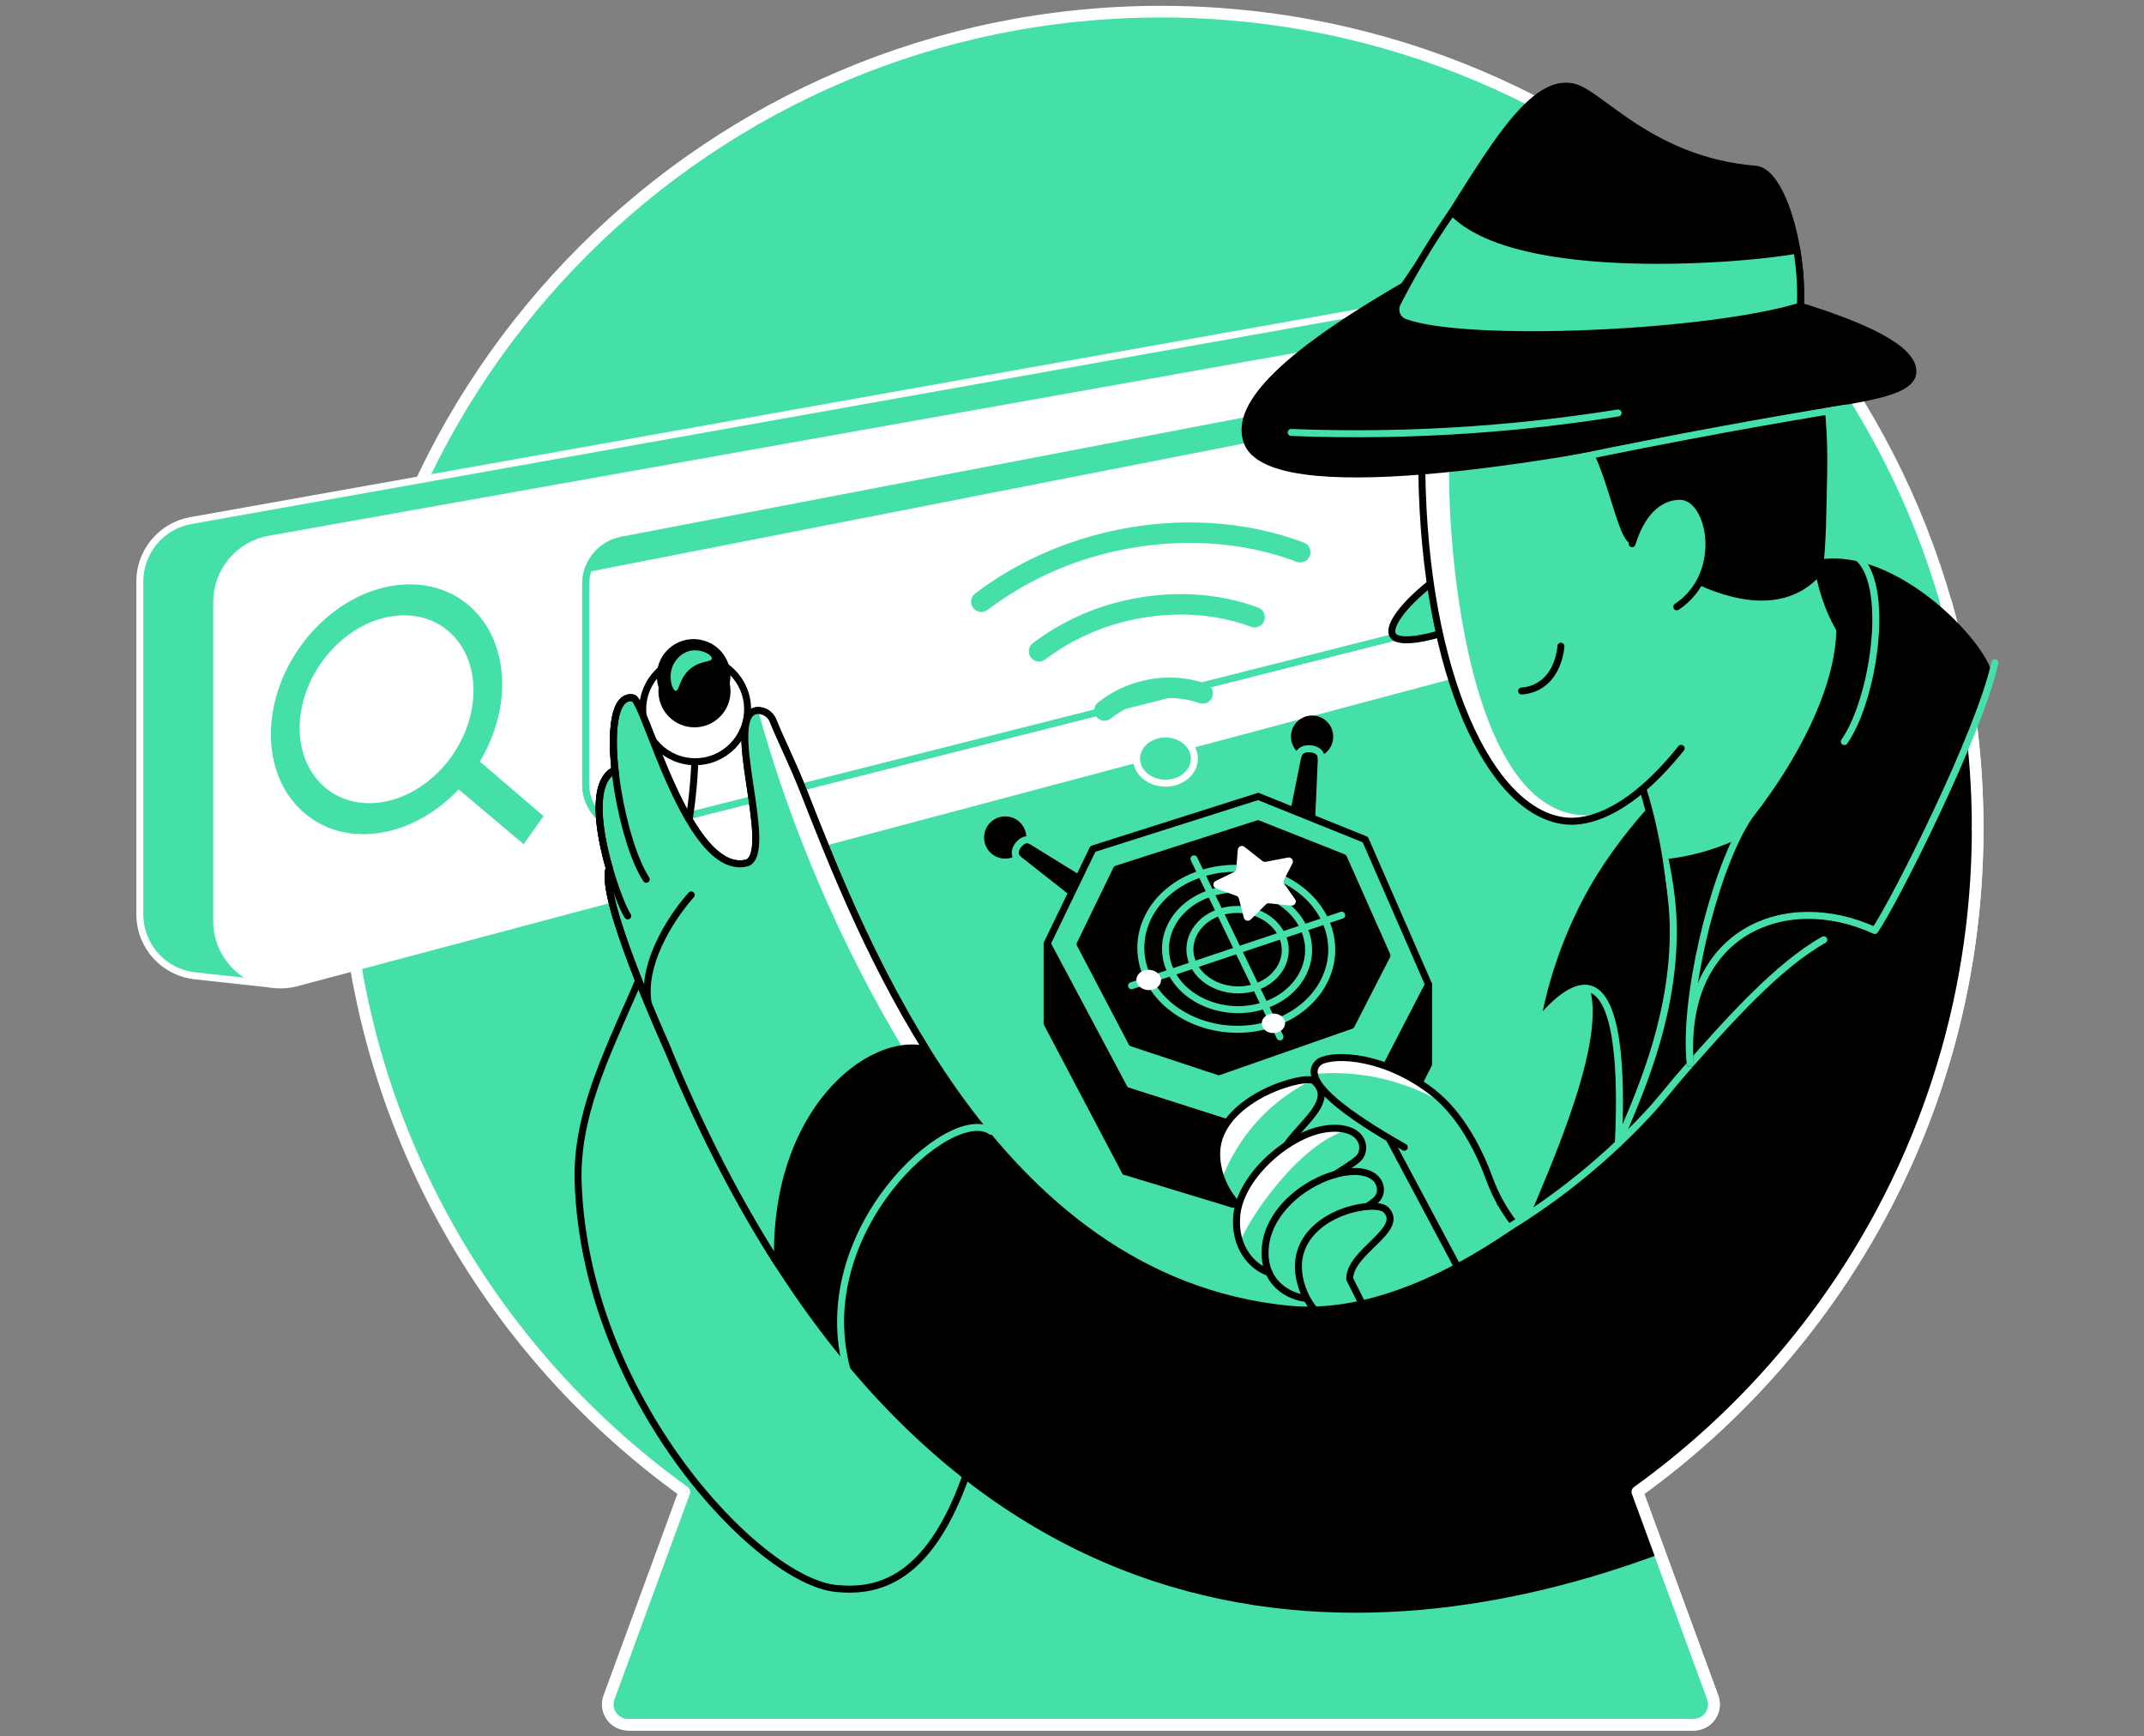
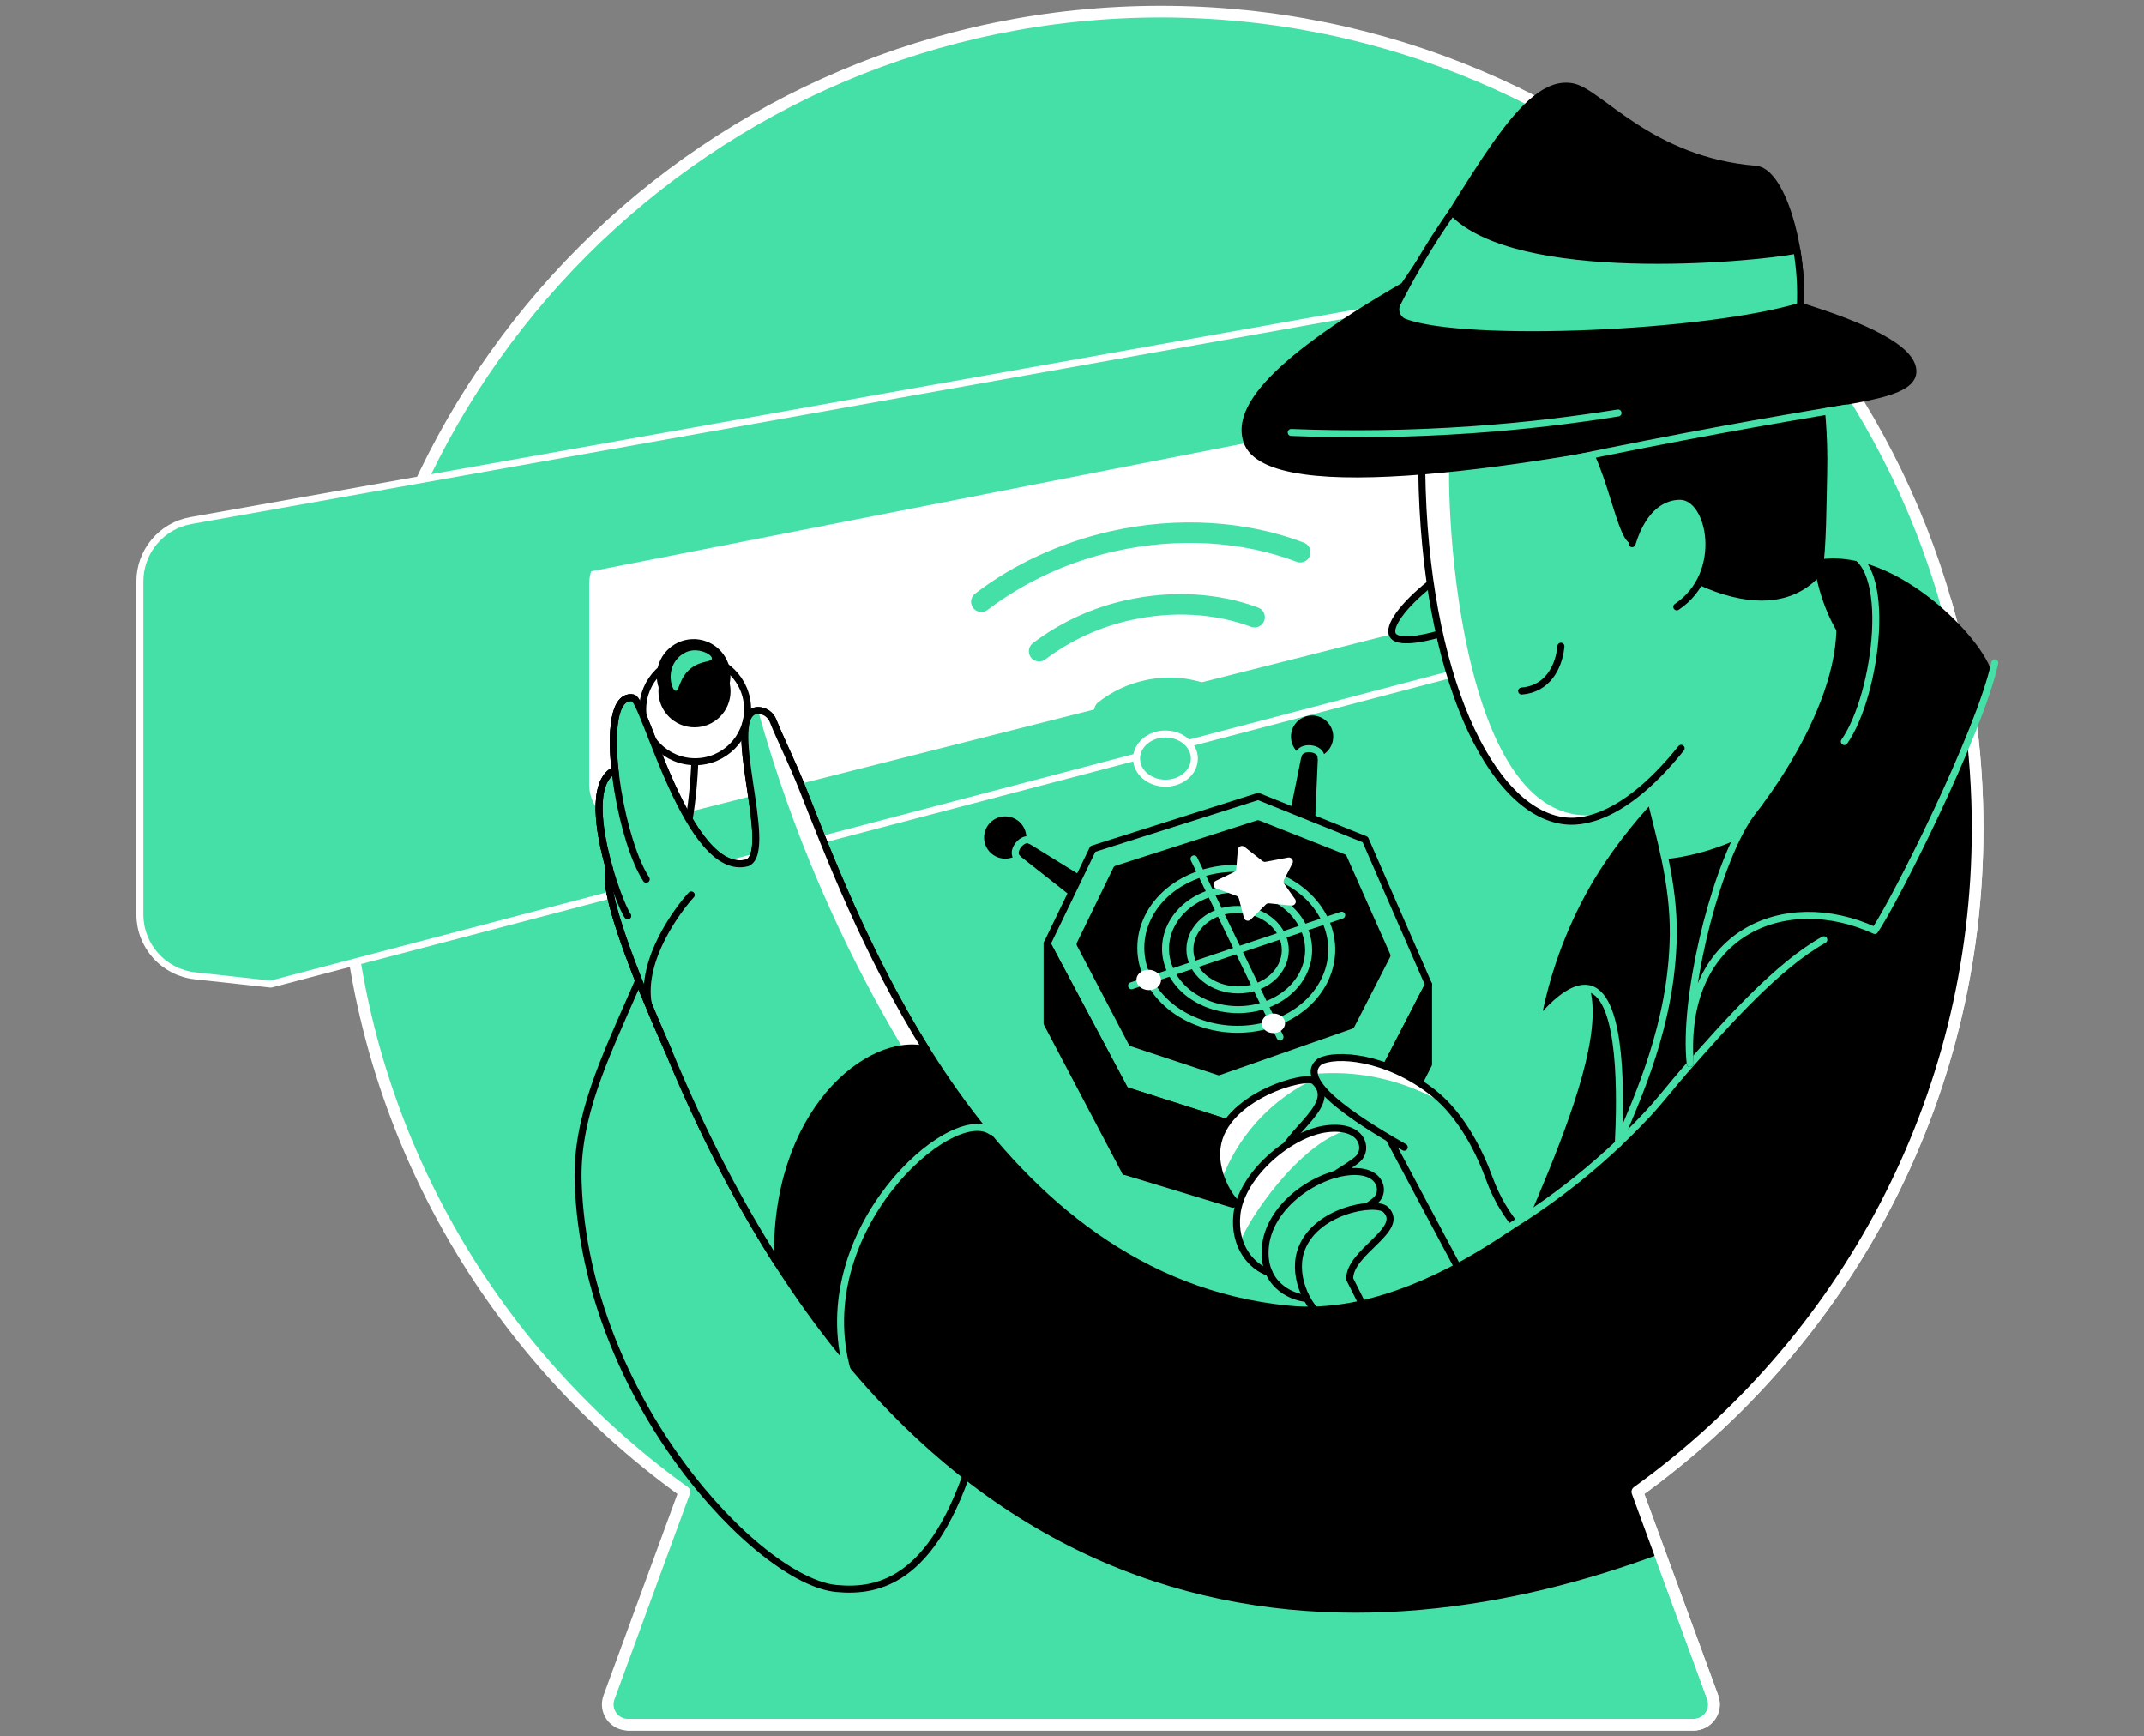
<svg xmlns="http://www.w3.org/2000/svg" width="368" height="298" viewBox="0 0 368 298" fill="none">
  <rect x="0" y="0" width="368" height="298" fill="#808080" stroke="none" />
  <path d="M339.447 142.195C339.447 64.76 276.681 2 199.256 2C121.831 2 59.061 64.76 59.061 142.195C59.061 189.087 82.112 230.579 117.475 256.024L104.529 291.31C104.336 291.836 104.272 292.402 104.344 292.959C104.416 293.515 104.621 294.046 104.942 294.507C105.263 294.967 105.69 295.343 106.188 295.603C106.685 295.863 107.238 295.999 107.799 296H290.706C291.267 296 291.82 295.864 292.318 295.604C292.816 295.344 293.244 294.968 293.566 294.508C293.887 294.048 294.093 293.517 294.166 292.96C294.238 292.403 294.175 291.837 293.983 291.31L281.037 256.027C316.397 230.579 339.447 189.087 339.447 142.195Z" fill="#45E0A8" stroke="white" stroke-width="2" stroke-linecap="round" stroke-linejoin="round" />
  <path d="M327.816 118.114C328.52 118.353 329.926 120.347 332.872 122.273C334.618 123.418 336.477 124.378 338.42 125.139C338.677 127.27 339.011 130.434 339.226 134.28C339.826 144.954 339.247 155.662 337.499 166.209C335.924 176.472 327.5 207 312.5 224L253.725 230.427C258.725 214.391 280.154 176.468 271.217 166.437C267.216 161.944 325.373 117.281 327.816 118.114Z" fill="black" />
  <path d="M298.072 102.879L46.498 168.895L33.458 167.467C30.859 167.184 28.456 165.951 26.71 164.004C24.964 162.057 23.999 159.534 24 156.92V99.789C24 97.298 24.877 94.886 26.476 92.977C28.075 91.067 30.295 89.781 32.748 89.343L298.072 42.075V102.879Z" fill="#45E0A8" stroke="white" stroke-width="1.2" stroke-linecap="round" stroke-linejoin="round" />
-   <path d="M37.195 103.333V158.073C37.195 159.751 37.58 161.408 38.322 162.913C39.063 164.419 40.141 165.734 41.472 166.757C42.803 167.78 44.351 168.483 45.996 168.813C47.642 169.142 49.342 169.088 50.964 168.656L298.072 102.88V47.679L46.228 92.536C43.694 92.987 41.4 94.317 39.748 96.292C38.096 98.266 37.193 100.759 37.195 103.333Z" fill="white" stroke="white" stroke-width="1.2" stroke-linecap="round" stroke-linejoin="round" />
  <path d="M298.071 94.501L110.025 142.047C108.9 142.332 107.726 142.356 106.591 142.118C105.456 141.88 104.39 141.387 103.474 140.675C102.559 139.963 101.818 139.051 101.308 138.009C100.798 136.968 100.532 135.823 100.531 134.664V100.186C100.531 98.414 101.149 96.696 102.278 95.33C103.408 93.964 104.978 93.034 106.72 92.701L298.071 56.054V94.501Z" fill="#45E0A8" stroke="#45E0A8" stroke-width="1.2" stroke-linecap="round" stroke-linejoin="round" />
  <path d="M298.072 58.92L101.013 97.532C100.697 98.381 100.535 99.28 100.535 100.186V134.66C100.536 135.82 100.802 136.964 101.312 138.006C101.822 139.048 102.562 139.959 103.478 140.671C104.393 141.383 105.459 141.877 106.594 142.115C107.729 142.353 108.904 142.328 110.028 142.044L298.072 94.501V58.92Z" fill="white" stroke="#45E0A8" stroke-width="1.2" stroke-linecap="round" stroke-linejoin="round" />
  <path d="M82.361 130.687L82.333 130.726C87.994 121.377 87.428 109.999 80.621 104.029C73.055 97.398 60.495 99.775 52.563 109.616C44.477 119.637 44.477 133.275 52.563 139.801C59.898 145.725 71.198 143.556 78.828 135.36L78.733 135.486L89.885 144.881L93.285 140.057L82.361 130.687ZM77.087 130.388C71.398 137.839 61.969 140.135 55.992 135.311C49.916 130.388 49.916 120.146 55.992 112.612C61.969 105.228 71.398 103.425 77.087 108.414C82.667 113.322 82.667 123.068 77.087 130.388V130.388Z" fill="#45E0A8" />
  <path d="M211.959 175.192L172.499 144.118C172.44 144.081 172.389 144.031 172.35 143.973C172.312 143.914 172.286 143.847 172.276 143.778C172.265 143.708 172.27 143.637 172.29 143.57C172.31 143.502 172.344 143.44 172.39 143.387C172.498 143.299 172.631 143.249 172.77 143.243C172.909 143.237 173.046 143.277 173.16 143.355L216.54 170.119C218.361 171.24 218.899 173.346 217.76 174.823C216.533 176.44 213.745 176.62 211.959 175.174V175.192Z" fill="black" stroke="black" stroke-width="1.2" stroke-linecap="round" stroke-linejoin="round" />
  <path d="M175.488 143.556C175.84 144.853 174.919 145.982 173.456 146.08C171.993 146.178 170.513 145.215 170.165 143.918C169.817 142.62 170.728 141.474 172.204 141.376C173.681 141.277 175.147 142.258 175.488 143.556Z" fill="black" stroke="black" stroke-width="1.2" stroke-linecap="round" stroke-linejoin="round" />
  <path d="M216.171 168.621L224.676 126.391C224.712 126.255 224.797 126.138 224.915 126.062C225.032 125.986 225.174 125.956 225.313 125.979C225.434 125.989 225.548 126.044 225.631 126.134C225.714 126.224 225.76 126.342 225.759 126.465L223.91 168.716C223.829 170.565 222.036 172.151 219.891 172.267C217.542 172.407 215.749 170.653 216.171 168.621Z" fill="black" stroke="black" stroke-width="1.2" stroke-linecap="round" stroke-linejoin="round" />
  <path d="M223.221 127.825C223.666 128.291 224.265 128.581 224.906 128.641C225.548 128.702 226.19 128.53 226.715 128.156C226.97 127.997 227.187 127.786 227.352 127.536C227.517 127.287 227.627 127.004 227.674 126.709C227.72 126.413 227.703 126.111 227.623 125.822C227.542 125.534 227.401 125.266 227.208 125.037C226.765 124.567 226.168 124.273 225.526 124.209C224.884 124.144 224.24 124.313 223.713 124.685C222.605 125.462 222.387 126.865 223.221 127.825Z" fill="black" stroke="black" stroke-width="1.2" stroke-linecap="round" stroke-linejoin="round" />
  <path d="M215.957 136.682L187.583 145.69L179.725 161.955L193.121 187.101L211.618 193.007L237.562 183.743L245.206 168.965L234.342 144.086L215.957 136.682Z" fill="#45E0A8" stroke="black" stroke-width="1.2" stroke-linecap="round" stroke-linejoin="round" />
  <path d="M215.918 141.369L191.651 149.156L185.393 162.032L194.281 178.993L209.192 183.929L231.919 175.976L238.065 163.99L230.597 147.181L215.918 141.369Z" fill="black" stroke="black" stroke-width="1.2" stroke-linecap="round" stroke-linejoin="round" />
  <path d="M223.766 159.254C226.202 164.528 223.214 170.414 217.085 172.523C210.957 174.633 203.725 172.172 201.046 166.898C198.338 161.526 201.362 155.387 207.786 153.281C214.139 151.185 221.29 153.906 223.766 159.254Z" stroke="#45E0A8" stroke-width="1.2" stroke-linecap="round" stroke-linejoin="round" />
  <path d="M220.028 160.509C221.684 164.025 219.676 167.988 215.563 169.394C211.449 170.8 206.629 169.127 204.874 165.597C203.12 162.067 205.113 157.96 209.364 156.557C213.615 155.154 218.358 156.951 220.028 160.509Z" stroke="#45E0A8" stroke-width="1.2" stroke-linecap="round" stroke-linejoin="round" />
  <path d="M227.485 158.006C230.674 164.996 226.698 172.812 218.572 175.625C210.356 178.469 200.764 175.213 197.174 168.181C193.5 160.991 197.526 152.75 206.168 149.944C214.694 147.177 224.222 150.865 227.485 158.006Z" stroke="#45E0A8" stroke-width="1.2" stroke-linecap="round" stroke-linejoin="round" />
  <path d="M204.938 147.398L219.701 177.959" stroke="#45E0A8" stroke-width="1.2" stroke-linecap="round" stroke-linejoin="round" />
  <path d="M230.295 157.064L194.225 169.173" stroke="#45E0A8" stroke-width="1.2" stroke-linecap="round" stroke-linejoin="round" />
  <path d="M199.115 167.531C199.569 168.42 199.066 169.433 197.997 169.795C196.928 170.157 195.684 169.728 195.227 168.835C194.769 167.942 195.265 166.923 196.345 166.56C197.424 166.198 198.662 166.638 199.115 167.531Z" fill="white" />
  <path d="M220.429 174.981C220.84 175.835 220.344 176.813 219.321 177.168C218.298 177.523 217.131 177.122 216.712 176.268C216.294 175.413 216.793 174.425 217.824 174.07C218.854 173.715 220.017 174.123 220.429 174.981Z" fill="white" />
  <path d="M213.611 145.345L216.691 147.768C216.768 147.828 216.857 147.872 216.953 147.895C217.048 147.918 217.147 147.92 217.243 147.901L221.111 147.166C221.236 147.148 221.364 147.164 221.481 147.213C221.598 147.262 221.7 147.341 221.775 147.442C221.851 147.544 221.898 147.664 221.911 147.79C221.924 147.916 221.902 148.043 221.849 148.158L220.38 150.995C220.325 151.106 220.301 151.23 220.31 151.353C220.318 151.477 220.359 151.596 220.429 151.698L222.303 154.339C222.372 154.448 222.41 154.574 222.412 154.703C222.415 154.832 222.382 154.959 222.317 155.07C222.252 155.182 222.157 155.273 222.044 155.335C221.93 155.396 221.802 155.425 221.673 155.418L217.823 155.032C217.723 155.021 217.621 155.033 217.526 155.066C217.43 155.1 217.343 155.154 217.271 155.225L214.649 157.834C214.561 157.915 214.454 157.972 214.338 158C214.222 158.028 214.101 158.026 213.986 157.994C213.871 157.962 213.766 157.902 213.681 157.819C213.596 157.735 213.533 157.632 213.499 157.517L212.644 154.216C212.617 154.108 212.564 154.009 212.489 153.927C212.414 153.845 212.32 153.782 212.216 153.745L208.7 152.461C208.578 152.41 208.473 152.325 208.397 152.216C208.322 152.107 208.278 151.98 208.272 151.847C208.266 151.715 208.297 151.584 208.362 151.469C208.427 151.353 208.523 151.259 208.64 151.196L211.804 149.666C211.911 149.613 212.003 149.533 212.07 149.435C212.138 149.337 212.18 149.223 212.191 149.104L212.462 145.82C212.474 145.692 212.52 145.571 212.596 145.468C212.672 145.365 212.775 145.285 212.893 145.236C213.012 145.187 213.141 145.171 213.268 145.191C213.394 145.21 213.513 145.263 213.611 145.345V145.345Z" fill="white" />
  <path d="M193.121 187.1L179.725 161.954V175.621L193.121 201.052V187.1Z" fill="black" stroke="black" stroke-width="1.2" stroke-linecap="round" stroke-linejoin="round" />
  <path d="M193.121 187.101L211.618 193.007V206.674L193.121 201.052V187.101Z" fill="black" stroke="black" stroke-width="1.2" stroke-linecap="round" stroke-linejoin="round" />
  <path d="M237.562 183.743L211.618 193.007L230.731 231.732L273.207 225.748L237.562 183.743Z" fill="#45E0A8" stroke="black" stroke-width="1.2" stroke-linecap="round" stroke-linejoin="round" />
  <path d="M237.562 183.743L245.206 168.976V182.642L240.712 191.499C240.546 191.839 240.269 192.113 239.927 192.275C239.585 192.437 239.197 192.477 238.829 192.39C238.46 192.302 238.133 192.092 237.9 191.793C237.667 191.494 237.543 191.125 237.548 190.747L237.562 183.743Z" fill="black" stroke="black" stroke-width="1.2" stroke-linecap="round" stroke-linejoin="round" />
  <path d="M215.109 208.045C212.381 208.295 208.2 202.244 208.911 196.871C210.067 188.152 224.486 184.495 225.562 185.518C229.957 189.695 218.569 195.208 219.56 200.637C220.035 203.207 217.373 207.834 215.109 208.045Z" fill="#45E0A8" />
  <path d="M208.911 196.871C208.705 198.765 208.971 200.681 209.684 202.448C212.396 195.223 217.688 189.259 224.539 185.708C223.481 184.653 210.067 188.169 208.911 196.871Z" fill="white" />
  <path d="M233.012 185.209L251.232 219.409" stroke="black" stroke-width="1.2" stroke-linecap="round" stroke-linejoin="round" />
  <path d="M215.109 208.045C212.381 208.295 208.2 202.244 208.911 196.871C210.067 188.152 224.177 184.288 225.562 185.518C230.534 189.931 218.569 195.208 219.56 200.637C220.035 203.207 217.373 207.834 215.109 208.045Z" stroke="black" stroke-width="1.2" stroke-linecap="round" stroke-linejoin="round" />
  <path d="M218.569 218.48C215.306 218.192 211.618 214.634 212.304 208.393C213.042 201.664 221.445 194.431 227.819 193.71C234.036 193.007 234.851 197.3 233.093 198.879C230.586 201.143 223.446 203.977 223.801 208.087L218.569 218.48Z" fill="#45E0A8" />
  <path d="M227.82 193.711C221.435 194.414 213.053 201.664 212.304 208.393C212.195 209.374 212.74 212.433 212.831 213.28C214.058 209.444 223.059 196.158 231.293 193.943C230.164 193.625 228.981 193.546 227.82 193.711V193.711Z" fill="white" />
  <path d="M224.265 222.84C221.238 222.573 216.688 220.15 217.17 214.156C217.729 207.17 225.393 201.797 231.311 201.126C237.07 200.472 237.815 204.466 236.198 205.932C233.874 208.042 227.257 210.679 227.587 214.5C225.97 217.724 225.879 219.62 224.265 222.84Z" fill="#45E0A8" stroke="black" stroke-width="1.2" stroke-linecap="round" stroke-linejoin="round" />
  <path d="M226.919 225.171C224.588 225.016 221.881 219.356 223.206 214.922C225.355 207.736 237.123 206.596 237.871 207.616C240.744 211.515 231.564 214.824 231.669 219.521C231.722 221.761 228.867 225.301 226.919 225.171Z" fill="#45E0A8" />
  <path d="M228.586 227.221C224.539 225.175 221.881 219.356 223.206 214.915C225.355 207.729 236.198 205.925 237.871 207.609C241.289 211.041 231.564 214.817 231.669 219.514L233.807 223.765" fill="#45E0A8" />
  <path d="M228.586 227.221C224.539 225.175 221.881 219.356 223.206 214.915C225.355 207.729 236.198 205.925 237.871 207.609C241.289 211.041 231.564 214.817 231.669 219.514L233.807 223.765" stroke="black" stroke-width="1.2" stroke-linecap="round" stroke-linejoin="round" />
  <path d="M172.535 146.762C174.207 146.762 175.562 145.407 175.562 143.735C175.562 142.063 174.207 140.708 172.535 140.708C170.863 140.708 169.508 142.063 169.508 143.735C169.508 145.407 170.863 146.762 172.535 146.762Z" fill="black" stroke="black" stroke-width="1.2" stroke-linecap="round" stroke-linejoin="round" />
  <path d="M225.211 129.453C226.882 129.453 228.238 128.098 228.238 126.426C228.238 124.754 226.882 123.398 225.211 123.398C223.539 123.398 222.183 124.754 222.183 126.426C222.183 128.098 223.539 129.453 225.211 129.453Z" fill="black" stroke="black" stroke-width="1.2" stroke-linecap="round" stroke-linejoin="round" />
  <path d="M261.801 212.239L256.931 206.674C256.58 204.539 253.278 193.313 246.06 187.596C237.973 181.194 229.166 180.719 226.525 182.182C222.855 185.518 232.805 193.007 241.032 196.889" fill="#45E0A8" />
  <path d="M246.06 187.596C237.973 181.194 229.166 180.719 226.526 182.182C226.224 182.434 225.997 182.763 225.868 183.135C225.74 183.507 225.716 183.907 225.798 184.291C228.622 184.056 231.464 184.146 234.268 184.558C239.251 185.306 244.034 187.046 248.331 189.678C247.626 188.929 246.867 188.233 246.06 187.596V187.596Z" fill="white" />
  <path d="M261.801 212.239L260.957 211.276C258.649 208.647 256.85 205.612 255.652 202.324C254.063 197.936 250.972 191.492 246.06 187.596C237.974 181.194 229.166 180.719 226.526 182.182C221.814 185.775 235.635 193.784 241.032 196.889" stroke="black" stroke-width="1.2" stroke-linecap="round" stroke-linejoin="round" />
  <path d="M217.802 218.382C214.888 217.461 211.695 213.91 212.304 208.393C213.042 201.664 221.445 194.431 227.819 193.71C234.036 193.007 234.851 197.3 233.093 198.879C232.2 199.684 230.724 200.56 229.208 201.54" stroke="black" stroke-width="1.2" stroke-linecap="round" stroke-linejoin="round" />
  <path d="M200.043 134.411C202.783 134.411 205.004 132.522 205.004 130.192C205.004 127.861 202.783 125.972 200.043 125.972C197.303 125.972 195.082 127.861 195.082 130.192C195.082 132.522 197.303 134.411 200.043 134.411Z" fill="#45E0A8" stroke="white" stroke-width="1.2" stroke-linecap="round" stroke-linejoin="round" />
  <path d="M178.368 113.526C177.997 113.53 177.635 113.416 177.333 113.202C177.031 112.987 176.804 112.683 176.685 112.332C176.566 111.981 176.561 111.602 176.671 111.248C176.78 110.894 176.999 110.584 177.295 110.361C182.064 106.766 187.555 104.247 193.391 102.978C201.126 101.262 209.132 101.723 215.957 104.275C216.173 104.356 216.371 104.479 216.54 104.636C216.709 104.794 216.845 104.983 216.941 105.193C217.037 105.403 217.091 105.63 217.099 105.861C217.107 106.091 217.069 106.322 216.989 106.538C216.908 106.754 216.785 106.952 216.628 107.121C216.47 107.29 216.281 107.427 216.071 107.522C215.861 107.618 215.634 107.672 215.403 107.68C215.173 107.688 214.942 107.651 214.726 107.57C208.527 105.249 201.221 104.838 194.154 106.41C188.818 107.568 183.796 109.869 179.433 113.153C179.129 113.391 178.754 113.522 178.368 113.526V113.526Z" fill="#45E0A8" />
  <path d="M189.566 123.69C189.203 123.691 188.848 123.579 188.551 123.37C188.254 123.16 188.029 122.864 187.907 122.522C187.786 122.18 187.773 121.808 187.871 121.458C187.969 121.108 188.173 120.797 188.455 120.568C190.793 118.703 193.53 117.402 196.454 116.768C199.98 115.956 203.665 116.163 207.079 117.365C207.507 117.533 207.852 117.863 208.04 118.282C208.228 118.702 208.244 119.178 208.085 119.61C207.926 120.041 207.604 120.393 207.189 120.59C206.773 120.787 206.297 120.813 205.862 120.663C203.082 119.693 200.084 119.532 197.217 120.199C194.825 120.715 192.585 121.775 190.67 123.297C190.358 123.55 189.968 123.689 189.566 123.69V123.69Z" fill="#45E0A8" />
  <path d="M168.453 105.031C168.082 105.035 167.72 104.922 167.418 104.707C167.116 104.493 166.889 104.188 166.77 103.838C166.651 103.487 166.646 103.107 166.756 102.753C166.865 102.399 167.084 102.089 167.38 101.867C174.029 96.772 182.112 93.077 190.758 91.143C202.097 88.622 213.837 89.329 223.808 93.13C224.244 93.296 224.596 93.628 224.787 94.054C224.978 94.479 224.992 94.963 224.826 95.399C224.66 95.835 224.327 96.187 223.902 96.378C223.476 96.569 222.992 96.583 222.556 96.417C213.218 92.856 202.199 92.198 191.521 94.575C183.545 96.308 176.039 99.747 169.518 104.655C169.215 104.896 168.84 105.029 168.453 105.031Z" fill="#45E0A8" />
  <path d="M327.816 118.114C325.355 117.281 311.822 112.295 311.401 90.419L306.601 80.866L282.805 100.288L280.154 123.261C280.548 126.647 280.924 129.903 281.315 133.292C283.537 139.161 283.906 146.534 283.716 152.458C283.614 155.622 286.23 152.599 285.274 155.584L284.859 162.802L314.681 139.502L328.509 118.283L327.816 118.114Z" fill="#45E0A8" />
  <path d="M119.317 128.43C118.927 162.503 98.457 180.561 99.238 203.003C100.531 240.058 130.146 271.314 143.539 272.619C150.901 273.322 161.041 271.402 167.637 247.371" stroke="black" stroke-width="1.2" stroke-linecap="round" stroke-linejoin="round" />
  <path d="M244.042 80.866C244.503 115.92 255.824 139.424 268.594 140.876C270.77 141.122 278.214 141.323 288.557 128.43L296.968 114.749L300.276 86.414L277.113 64.7H256.017L244.039 80.873" fill="#45E0A8" />
  <path d="M245.501 100.165C240.751 103.934 238.188 107.549 239.056 109.004C240.157 110.854 246.531 108.958 247.076 108.793" fill="#45E0A8" />
  <path d="M245.501 100.165C240.751 103.934 238.188 107.549 239.056 109.004C240.157 110.854 246.531 108.958 247.076 108.793" stroke="black" stroke-width="1.2" stroke-linecap="round" stroke-linejoin="round" />
  <path d="M275.457 139.604C249.675 144.99 247.762 82.645 248.999 76.032H247.192L245.121 76.44L244.042 80.866C244.503 115.92 255.824 139.424 268.594 140.876C269.677 140.999 272.061 141.108 275.457 139.604Z" fill="white" />
  <path d="M267.919 110.903C267.884 111.399 267.504 115.874 263.988 117.794C263.119 118.26 262.159 118.532 261.175 118.592" stroke="black" stroke-width="1.2" stroke-linecap="round" stroke-linejoin="round" />
  <path d="M244.042 80.866C244.503 115.92 255.824 139.424 268.594 140.876C270.77 141.122 278.213 141.323 288.557 128.43" stroke="black" stroke-width="1.2" stroke-linecap="round" stroke-linejoin="round" />
  <path d="M269.684 71.791C275.942 75.367 277.704 92.247 280.284 92.824C303.117 109.795 310.775 99.504 312.195 98.189C312.898 94.223 312.898 86.052 313.025 80.877C313.147 74.986 312.691 69.098 311.664 63.297L269.684 71.791Z" fill="black" stroke="black" stroke-width="1.2" stroke-linecap="round" stroke-linejoin="round" />
  <path d="M280.133 93.305C282.102 86.889 285.667 85.159 288.378 85.177C293.705 85.212 296.366 98.442 287.809 104.145" fill="#45E0A8" />
  <path d="M280.133 93.305C282.102 86.889 285.667 85.159 288.378 85.177C293.705 85.212 296.366 98.442 287.809 104.145" stroke="black" stroke-width="1.2" stroke-linecap="round" stroke-linejoin="round" />
  <path d="M240.976 49.061C216.291 63.318 212.451 70.912 214.002 75.687C217.584 86.674 263.812 79.477 296.489 72.379C313.102 68.771 328.133 68.634 328.333 63.852C328.495 59.792 319.818 55.885 309.017 52.542C309.54 41.927 305.659 29.396 301.359 29.048C283.364 27.593 274.683 15.965 270.035 14.928C261.365 12.991 252.983 31.833 240.976 49.061Z" fill="black" stroke="black" stroke-width="1.2" stroke-linecap="round" stroke-linejoin="round" />
  <path d="M249.249 36.372C247.344 39.09 245.382 42.096 243.473 45.387C242.136 47.676 240.931 49.901 239.837 52.046C239.686 52.342 239.599 52.666 239.583 52.998C239.567 53.33 239.621 53.662 239.742 53.971C239.863 54.281 240.049 54.561 240.287 54.793C240.524 55.026 240.808 55.205 241.12 55.319C251.721 59.236 293.156 57.401 309.017 52.542C309.155 49.324 308.954 46.101 308.416 42.925C300.424 44.473 260.37 48.066 249.249 36.372Z" fill="#45E0A8" stroke="black" stroke-width="1.2" stroke-linecap="round" stroke-linejoin="round" />
  <path d="M221.624 74.218C231.913 74.624 242.215 74.472 252.487 73.761C261.548 73.135 269.986 72.112 277.728 70.874" stroke="#45E0A8" stroke-width="1.2" stroke-linecap="round" stroke-linejoin="round" />
  <path d="M302.751 142.283C297.005 145.808 290.475 147.855 283.744 148.239C283.199 156.392 282.39 164.947 281.251 173.856C279.564 187.034 277.363 199.325 274.887 210.65L299.657 190.961L302.751 142.283Z" fill="black" stroke="black" stroke-width="1.2" stroke-linecap="round" stroke-linejoin="round" />
  <path d="M119.317 130.726C124.288 130.726 128.318 126.696 128.318 121.725C128.318 116.754 124.288 112.724 119.317 112.724C114.346 112.724 110.316 116.754 110.316 121.725C110.316 126.696 114.346 130.726 119.317 130.726Z" fill="white" stroke="black" stroke-width="1.2" stroke-linecap="round" stroke-linejoin="round" />
  <path d="M119.201 124.826C122.619 124.826 125.389 122.056 125.389 118.638C125.389 115.22 122.619 112.45 119.201 112.45C115.784 112.45 113.013 115.22 113.013 118.638C113.013 122.056 115.784 124.826 119.201 124.826Z" fill="black" />
  <path d="M124.425 117.965C125.508 114.997 123.98 111.713 121.012 110.63C118.045 109.547 114.761 111.075 113.678 114.043C112.594 117.01 114.122 120.294 117.09 121.377C120.058 122.461 123.342 120.933 124.425 117.965Z" fill="black" stroke="black" stroke-width="1.2" stroke-linecap="round" stroke-linejoin="round" />
  <path d="M288.248 185.708C280.678 195.05 249.221 227.453 221.139 224.675C170.01 219.623 147.828 160.882 137.839 135.557C135.972 130.824 133.972 126.911 132.713 123.75C132.515 123.219 132.16 122.76 131.696 122.435C131.231 122.111 130.678 121.935 130.111 121.932C123.86 122.112 133.065 145.862 128.318 148.066C118.122 150.911 110.538 119.749 108.657 119.788C105.352 119.193 104.765 125.638 105.661 133.011L105.282 132.283C101.544 134.477 102.747 142.589 104.578 148.998C102.82 153.92 113.432 177.351 114.638 180.149V180.132C159.57 289.023 235.825 284.274 284.5 266.201C284.5 266.201 282.5 261 281 255.5L299 239.5L314.558 221L288.248 185.708Z" fill="black" stroke="black" stroke-width="1.2" stroke-linecap="round" stroke-linejoin="round" />
  <path d="M159.009 180.149C148.76 163.733 142.153 146.516 137.829 135.557C135.962 130.824 133.961 126.911 132.703 123.75C132.505 123.219 132.15 122.76 131.685 122.435C131.22 122.111 130.668 121.935 130.101 121.932C123.849 122.112 133.054 145.862 128.308 148.066C118.111 150.911 110.527 119.749 108.646 119.788C105.341 119.193 104.754 125.638 105.651 133.011L105.271 132.283C101.534 134.477 102.736 142.589 104.568 148.998C102.81 153.92 113.421 177.351 114.627 180.149V180.132C120.428 194.196 126.754 206.354 133.476 216.842C132.66 190.862 149.277 177.66 159.009 180.149Z" fill="#45E0A8" />
  <path d="M137.839 135.557C135.972 130.824 133.972 126.911 132.713 123.75C132.515 123.219 132.16 122.76 131.696 122.436C131.231 122.111 130.678 121.935 130.111 121.932C135.783 142.294 144.154 161.804 155.001 179.945C155.687 179.847 156.382 179.815 157.075 179.851C157.73 179.88 158.38 179.975 159.016 180.135V180.135C148.77 163.733 142.164 146.516 137.839 135.557Z" fill="white" />
  <path d="M159.009 180.149C148.76 163.733 142.153 146.516 137.829 135.557C135.962 130.824 133.961 126.911 132.703 123.75C132.505 123.219 132.15 122.76 131.685 122.435C131.22 122.111 130.668 121.935 130.101 121.932C123.849 122.112 133.054 145.862 128.308 148.066C118.111 150.911 110.527 119.749 108.646 119.788C105.341 119.193 104.754 125.638 105.651 133.011L105.271 132.283C101.534 134.477 102.736 142.589 104.568 148.998C102.81 153.92 113.421 177.351 114.627 180.149V180.132C120.428 194.196 126.754 206.354 133.476 216.842C132.66 190.862 149.277 177.66 159.009 180.149Z" stroke="black" stroke-width="1.2" stroke-linecap="round" stroke-linejoin="round" />
  <path d="M110.921 150.9C108.857 147.736 107.022 141.629 106.041 135.652C104.663 127.252 104.962 119.127 108.657 119.777" stroke="black" stroke-width="1.2" stroke-linecap="round" stroke-linejoin="round" />
  <path d="M107.75 157.19C106.217 155.147 99.192 135.859 105.289 132.283" stroke="black" stroke-width="1.2" stroke-linecap="round" stroke-linejoin="round" />
  <path d="M114.648 180.149C113.442 177.337 102.838 153.931 104.589 148.998" stroke="black" stroke-width="1.2" stroke-linecap="round" stroke-linejoin="round" />
  <path d="M170.144 194.168C163.232 189.312 138.694 211.266 145.444 235.304" stroke="#45E0A8" stroke-width="1.2" stroke-linecap="round" stroke-linejoin="round" />
  <path d="M313.042 161.286C305.146 165.695 296.665 175.206 289.162 183.743C287.119 186.067 285.147 188.665 282.809 191.186C274.391 200.206 264.569 207.804 253.725 213.688" stroke="#45E0A8" stroke-width="1.2" stroke-linecap="round" stroke-linejoin="round" />
  <path d="M263.784 175.621C265.265 167.381 268.117 159.448 272.222 152.152C275.626 146.129 280.087 140.658 283.343 137.174C284.75 143.267 287.32 151.456 287.211 160.471C286.989 175.811 281.012 188.433 277.774 196.256C278.161 188.669 278.554 171.349 272.904 169.721C271.368 169.282 268.611 169.777 263.784 175.621Z" fill="black" stroke="#45E0A8" stroke-width="1.2" stroke-linecap="round" stroke-linejoin="round" />
  <path d="M327.816 118.114C325.355 117.281 311.822 112.295 311.4 90.419L312.42 96.603L317.595 102.82L327.816 118.114Z" fill="black" stroke="black" stroke-width="1.2" stroke-linecap="round" stroke-linejoin="round" />
-   <path d="M282.039 135.564C284.397 143.313 285.676 151.349 285.84 159.448" stroke="black" stroke-width="1.2" stroke-linecap="round" stroke-linejoin="round" />
  <path d="M269.571 78.823C278.108 77.049 286.829 75.341 295.733 73.701C302.878 72.393 309.925 71.17 316.875 70.033" stroke="#45E0A8" stroke-width="1.2" stroke-linecap="round" stroke-linejoin="round" />
  <path d="M174.648 147.29C173.333 146.087 175.622 143.422 176.873 144.269" stroke="#45E0A8" stroke-width="1.2" stroke-linecap="round" stroke-linejoin="round" />
  <path d="M222.844 129.64C223.22 127.857 226.831 128.272 226.757 130.019" stroke="#45E0A8" stroke-width="1.2" stroke-linecap="round" stroke-linejoin="round" />
  <path d="M115.981 118.554C116.61 118.62 116.578 116.296 118.554 114.721C120.288 113.339 122.134 113.666 122.186 113.03C122.239 112.394 120.523 111.451 118.881 111.624C117.239 111.796 115.988 113.03 115.453 114.324C114.676 116.216 115.372 118.49 115.981 118.554Z" fill="#45E0A8" />
  <path d="M118.649 153.59C116.494 155.914 109.909 164.574 111.266 172.274" stroke="black" stroke-width="1.2" stroke-linecap="round" stroke-linejoin="round" />
  <path d="M107.799 296H290.706C291.267 296 291.82 295.864 292.318 295.604C292.816 295.344 293.244 294.968 293.566 294.508C293.887 294.048 294.093 293.517 294.166 292.96C294.238 292.403 294.175 291.837 293.983 291.31L281.037 256.027C316.397 230.579 339.447 189.087 339.447 142.195" stroke="white" stroke-width="2" stroke-linecap="round" stroke-linejoin="round" />
  <path d="M339.447 142.195C339.459 128.992 337.607 115.853 333.945 103.168" stroke="white" stroke-width="2" stroke-linecap="round" stroke-linejoin="round" />
  <path d="M290.101 182.523C288.821 170.874 294.32 152.989 295.502 150.401C295.642 150.088 295.783 149.775 295.927 149.469C297.603 145.946 299.677 142.627 302.108 139.575C307.54 132.663 322.434 110.168 312.42 96.603C325.303 94.663 340.196 110.298 341.353 115.804C339.12 126 325.531 154.321 321.787 159.701C306.204 152.567 288.47 160.154 290.101 182.523Z" fill="black" stroke="black" stroke-width="1.2" stroke-linecap="round" stroke-linejoin="round" />
  <path d="M342.394 113.751C339.852 125.68 325.137 154.87 321.797 159.69C306.215 152.556 288.48 160.144 290.112 182.512C288.937 171.834 293.803 150.644 299.629 141.024C300.334 139.884 301.121 138.797 301.985 137.772" stroke="#45E0A8" stroke-width="1.2" stroke-linecap="round" stroke-linejoin="round" />
  <path d="M316.565 127.273C322.191 119.267 325.194 95.774 316.565 94.663" stroke="#45E0A8" stroke-width="1.2" stroke-linecap="round" stroke-linejoin="round" />
</svg>